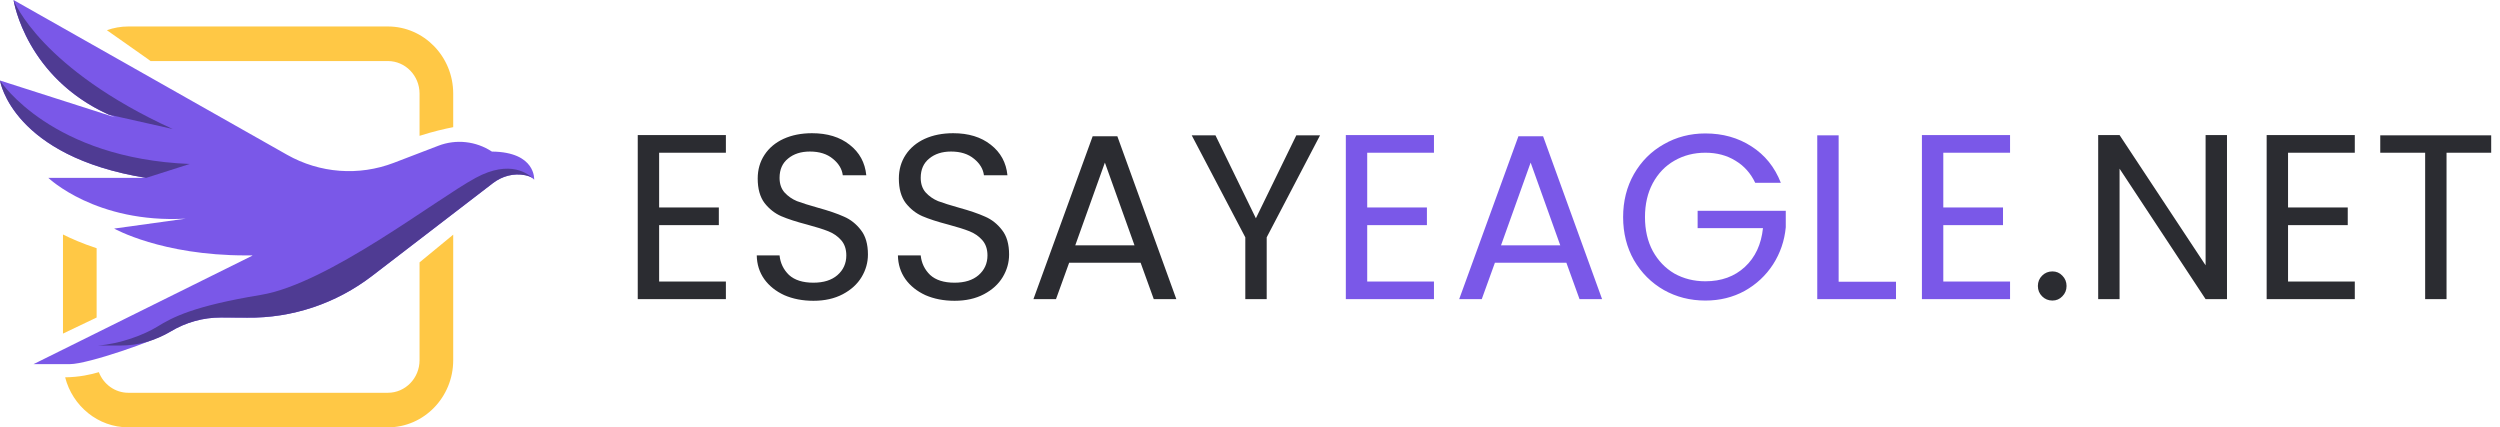
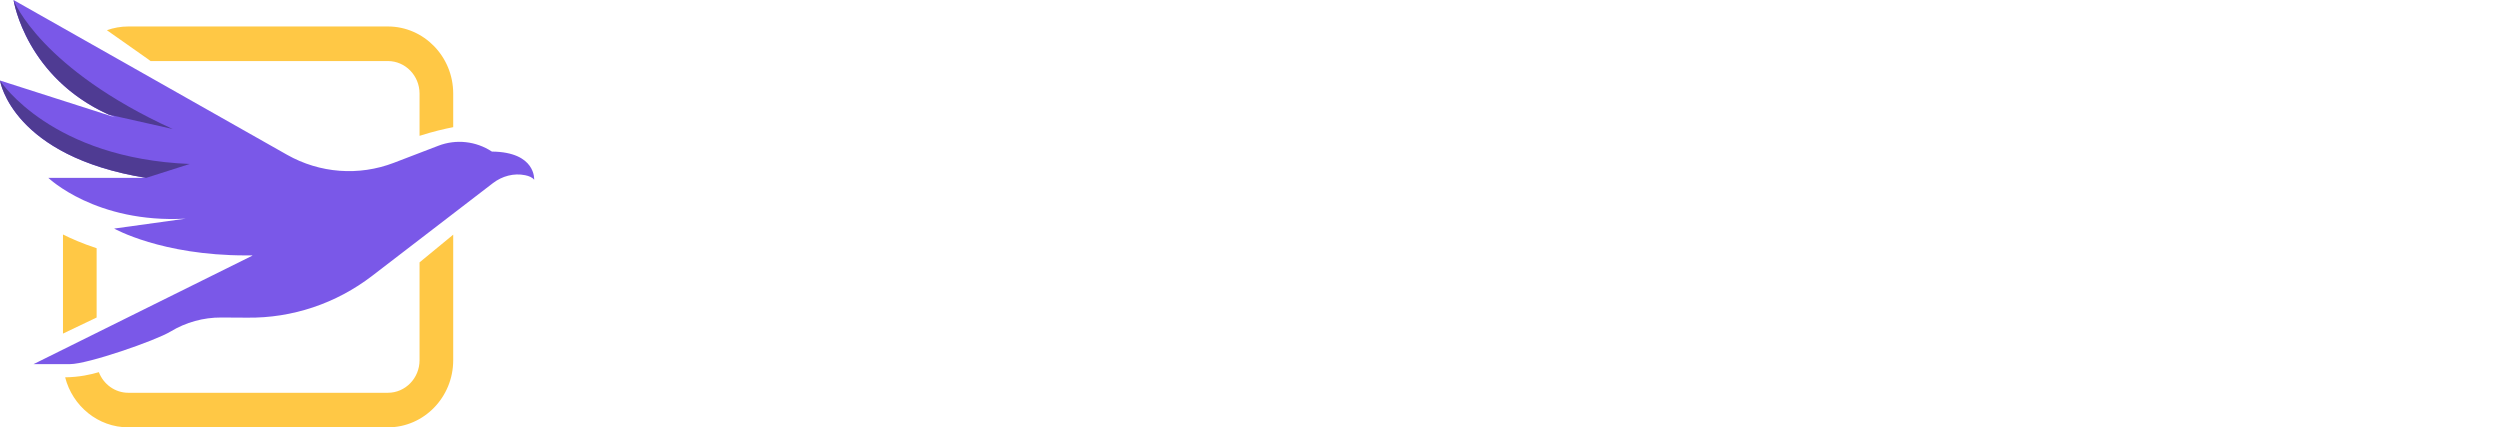
<svg xmlns="http://www.w3.org/2000/svg" width="234" height="40" viewBox="0 0 234 40" fill="none">
  <path d="M46.042 14.187C44.548 13.207 42.69 13.004 41.03 13.642L36.865 15.239C33.585 16.496 29.933 16.221 26.866 14.485L1.267 0C1.267 0 2.414 7.535 10.746 10.976L0 7.535C0 7.535 1.087 14.605 13.675 16.651H4.527C4.527 16.651 8.964 20.929 17.385 20.465L10.685 21.394C10.685 21.394 15.111 23.906 23.001 23.906H23.631C23.62 23.918 23.606 23.932 23.595 23.943L3.143 34.081H6.559C8.208 34.081 14.546 31.89 15.965 31.032C17.403 30.163 19.043 29.71 20.71 29.719L23.149 29.733C27.355 29.784 31.461 28.409 34.831 25.822L46.135 17.143C46.999 16.48 48.094 16.182 49.152 16.399C49.521 16.475 49.838 16.607 49.998 16.829C49.998 16.829 50.196 14.229 46.04 14.187H46.042Z" fill="#7A58E8" />
  <path d="M16.168 12.077L10.174 10.727H10.172C2.486 7.244 1.303 0.229 1.269 0.005C1.343 0.199 3.852 6.446 16.168 12.077Z" fill="#4F3B93" />
  <path d="M17.759 15.347L13.673 16.651C1.283 14.638 0.036 7.755 0.002 7.54C0.135 7.741 4.864 14.827 17.759 15.347Z" fill="#4F3B93" />
-   <path d="M49.912 16.732C49.739 16.565 49.465 16.461 49.152 16.399C48.094 16.182 46.999 16.48 46.135 17.143L34.831 25.822C31.461 28.409 27.357 29.782 23.149 29.731L20.71 29.717H20.661C19.009 29.717 17.39 30.17 15.965 31.03C14.543 31.89 12.926 32.343 11.277 32.343H9.15C11.286 32.188 13.52 31.319 14.721 30.577C16.168 29.684 18.121 28.644 24.409 27.604C30.698 26.564 40.757 18.689 44.517 16.651C47.793 14.873 49.523 16.33 49.912 16.732Z" fill="#4F3B93" />
  <path d="M14.091 5.714H36.305C37.94 5.714 39.27 7.08 39.27 8.76V12.715C40.539 12.306 41.644 12.054 42.42 11.903V8.76C42.42 5.295 39.677 2.478 36.305 2.478H12.012C11.31 2.478 10.635 2.603 10.005 2.827L13.828 5.517L14.091 5.714Z" fill="#FFC845" />
  <path d="M9.045 29.719L5.895 31.224V21.948C6.633 22.321 7.695 22.79 9.045 23.234V29.719Z" fill="#FFC845" />
  <path d="M42.42 21.965V33.718C42.42 37.182 39.677 40 36.305 40H12.012C9.177 40 6.788 38.01 6.097 35.317C7.413 35.303 8.523 35.054 9.252 34.834C9.686 35.964 10.759 36.764 12.012 36.764H36.305C37.94 36.764 39.27 35.398 39.27 33.718V24.558L42.42 21.965Z" fill="#FFC845" />
-   <path d="M61.695 14.294V19.42H67.283V21.07H61.695V26.35H67.943V28H59.693V12.644H67.943V14.294H61.695ZM76.135 28.154C75.123 28.154 74.213 27.978 73.407 27.626C72.615 27.259 71.991 26.761 71.537 26.13C71.082 25.485 70.847 24.744 70.833 23.908H72.967C73.04 24.627 73.333 25.235 73.847 25.734C74.375 26.218 75.137 26.46 76.135 26.46C77.088 26.46 77.836 26.225 78.379 25.756C78.936 25.272 79.215 24.656 79.215 23.908C79.215 23.321 79.053 22.845 78.731 22.478C78.408 22.111 78.005 21.833 77.521 21.642C77.037 21.451 76.384 21.246 75.563 21.026C74.551 20.762 73.737 20.498 73.121 20.234C72.519 19.97 71.999 19.559 71.559 19.002C71.133 18.43 70.921 17.667 70.921 16.714C70.921 15.878 71.133 15.137 71.559 14.492C71.984 13.847 72.578 13.348 73.341 12.996C74.118 12.644 75.005 12.468 76.003 12.468C77.44 12.468 78.613 12.827 79.523 13.546C80.447 14.265 80.967 15.218 81.085 16.406H78.885C78.811 15.819 78.503 15.306 77.961 14.866C77.418 14.411 76.699 14.184 75.805 14.184C74.969 14.184 74.287 14.404 73.759 14.844C73.231 15.269 72.967 15.871 72.967 16.648C72.967 17.205 73.121 17.66 73.429 18.012C73.751 18.364 74.14 18.635 74.595 18.826C75.064 19.002 75.717 19.207 76.553 19.442C77.565 19.721 78.379 19.999 78.995 20.278C79.611 20.542 80.139 20.96 80.579 21.532C81.019 22.089 81.239 22.852 81.239 23.82C81.239 24.568 81.041 25.272 80.645 25.932C80.249 26.592 79.662 27.127 78.885 27.538C78.107 27.949 77.191 28.154 76.135 28.154ZM89.347 28.154C88.335 28.154 87.425 27.978 86.619 27.626C85.827 27.259 85.203 26.761 84.749 26.13C84.294 25.485 84.059 24.744 84.045 23.908H86.179C86.252 24.627 86.545 25.235 87.059 25.734C87.587 26.218 88.349 26.46 89.347 26.46C90.3 26.46 91.048 26.225 91.591 25.756C92.148 25.272 92.427 24.656 92.427 23.908C92.427 23.321 92.265 22.845 91.943 22.478C91.62 22.111 91.217 21.833 90.733 21.642C90.249 21.451 89.596 21.246 88.775 21.026C87.763 20.762 86.949 20.498 86.333 20.234C85.731 19.97 85.211 19.559 84.771 19.002C84.345 18.43 84.133 17.667 84.133 16.714C84.133 15.878 84.345 15.137 84.771 14.492C85.196 13.847 85.79 13.348 86.553 12.996C87.33 12.644 88.217 12.468 89.215 12.468C90.652 12.468 91.825 12.827 92.735 13.546C93.659 14.265 94.179 15.218 94.297 16.406H92.097C92.023 15.819 91.715 15.306 91.173 14.866C90.63 14.411 89.911 14.184 89.017 14.184C88.181 14.184 87.499 14.404 86.971 14.844C86.443 15.269 86.179 15.871 86.179 16.648C86.179 17.205 86.333 17.66 86.641 18.012C86.963 18.364 87.352 18.635 87.807 18.826C88.276 19.002 88.929 19.207 89.765 19.442C90.777 19.721 91.591 19.999 92.207 20.278C92.823 20.542 93.351 20.96 93.791 21.532C94.231 22.089 94.451 22.852 94.451 23.82C94.451 24.568 94.253 25.272 93.857 25.932C93.461 26.592 92.874 27.127 92.097 27.538C91.319 27.949 90.403 28.154 89.347 28.154ZM106.761 24.59H100.073L98.841 28H96.729L102.273 12.754H104.583L110.105 28H107.993L106.761 24.59ZM106.189 22.962L103.417 15.218L100.645 22.962H106.189ZM123.557 12.666L118.563 22.214V28H116.561V22.214L111.545 12.666H113.767L117.551 20.432L121.335 12.666H123.557ZM192.109 28.132C191.727 28.132 191.405 28 191.141 27.736C190.877 27.472 190.745 27.149 190.745 26.768C190.745 26.387 190.877 26.064 191.141 25.8C191.405 25.536 191.727 25.404 192.109 25.404C192.475 25.404 192.783 25.536 193.033 25.8C193.297 26.064 193.429 26.387 193.429 26.768C193.429 27.149 193.297 27.472 193.033 27.736C192.783 28 192.475 28.132 192.109 28.132ZM208.446 28H206.444L198.392 15.79V28H196.39V12.644H198.392L206.444 24.832V12.644H208.446V28ZM214.161 14.294V19.42H219.749V21.07H214.161V26.35H220.409V28H212.159V12.644H220.409V14.294H214.161ZM233.176 12.666V14.294H228.996V28H226.994V14.294H222.792V12.666H233.176Z" fill="#2B2C31" />
-   <path d="M127.971 14.294V19.42H133.559V21.07H127.971V26.35H134.219V28H125.969V12.644H134.219V14.294H127.971ZM146.612 24.59H139.924L138.692 28H136.58L142.124 12.754H144.434L149.956 28H147.844L146.612 24.59ZM146.04 22.962L143.268 15.218L140.496 22.962H146.04ZM164.288 17.11C163.863 16.215 163.247 15.526 162.44 15.042C161.634 14.543 160.695 14.294 159.624 14.294C158.554 14.294 157.586 14.543 156.72 15.042C155.87 15.526 155.195 16.23 154.696 17.154C154.212 18.063 153.97 19.119 153.97 20.322C153.97 21.525 154.212 22.581 154.696 23.49C155.195 24.399 155.87 25.103 156.72 25.602C157.586 26.086 158.554 26.328 159.624 26.328C161.12 26.328 162.352 25.881 163.32 24.986C164.288 24.091 164.853 22.881 165.014 21.356H158.898V19.728H167.148V21.268C167.031 22.529 166.635 23.688 165.96 24.744C165.286 25.785 164.398 26.614 163.298 27.23C162.198 27.831 160.974 28.132 159.624 28.132C158.202 28.132 156.904 27.802 155.73 27.142C154.557 26.467 153.626 25.536 152.936 24.348C152.262 23.16 151.924 21.818 151.924 20.322C151.924 18.826 152.262 17.484 152.936 16.296C153.626 15.093 154.557 14.162 155.73 13.502C156.904 12.827 158.202 12.49 159.624 12.49C161.252 12.49 162.69 12.893 163.936 13.7C165.198 14.507 166.114 15.643 166.686 17.11H164.288ZM172.097 26.372H177.465V28H170.095V12.666H172.097V26.372ZM181.893 14.294V19.42H187.481V21.07H181.893V26.35H188.141V28H179.891V12.644H188.141V14.294H181.893Z" fill="#7A58E8" />
</svg>